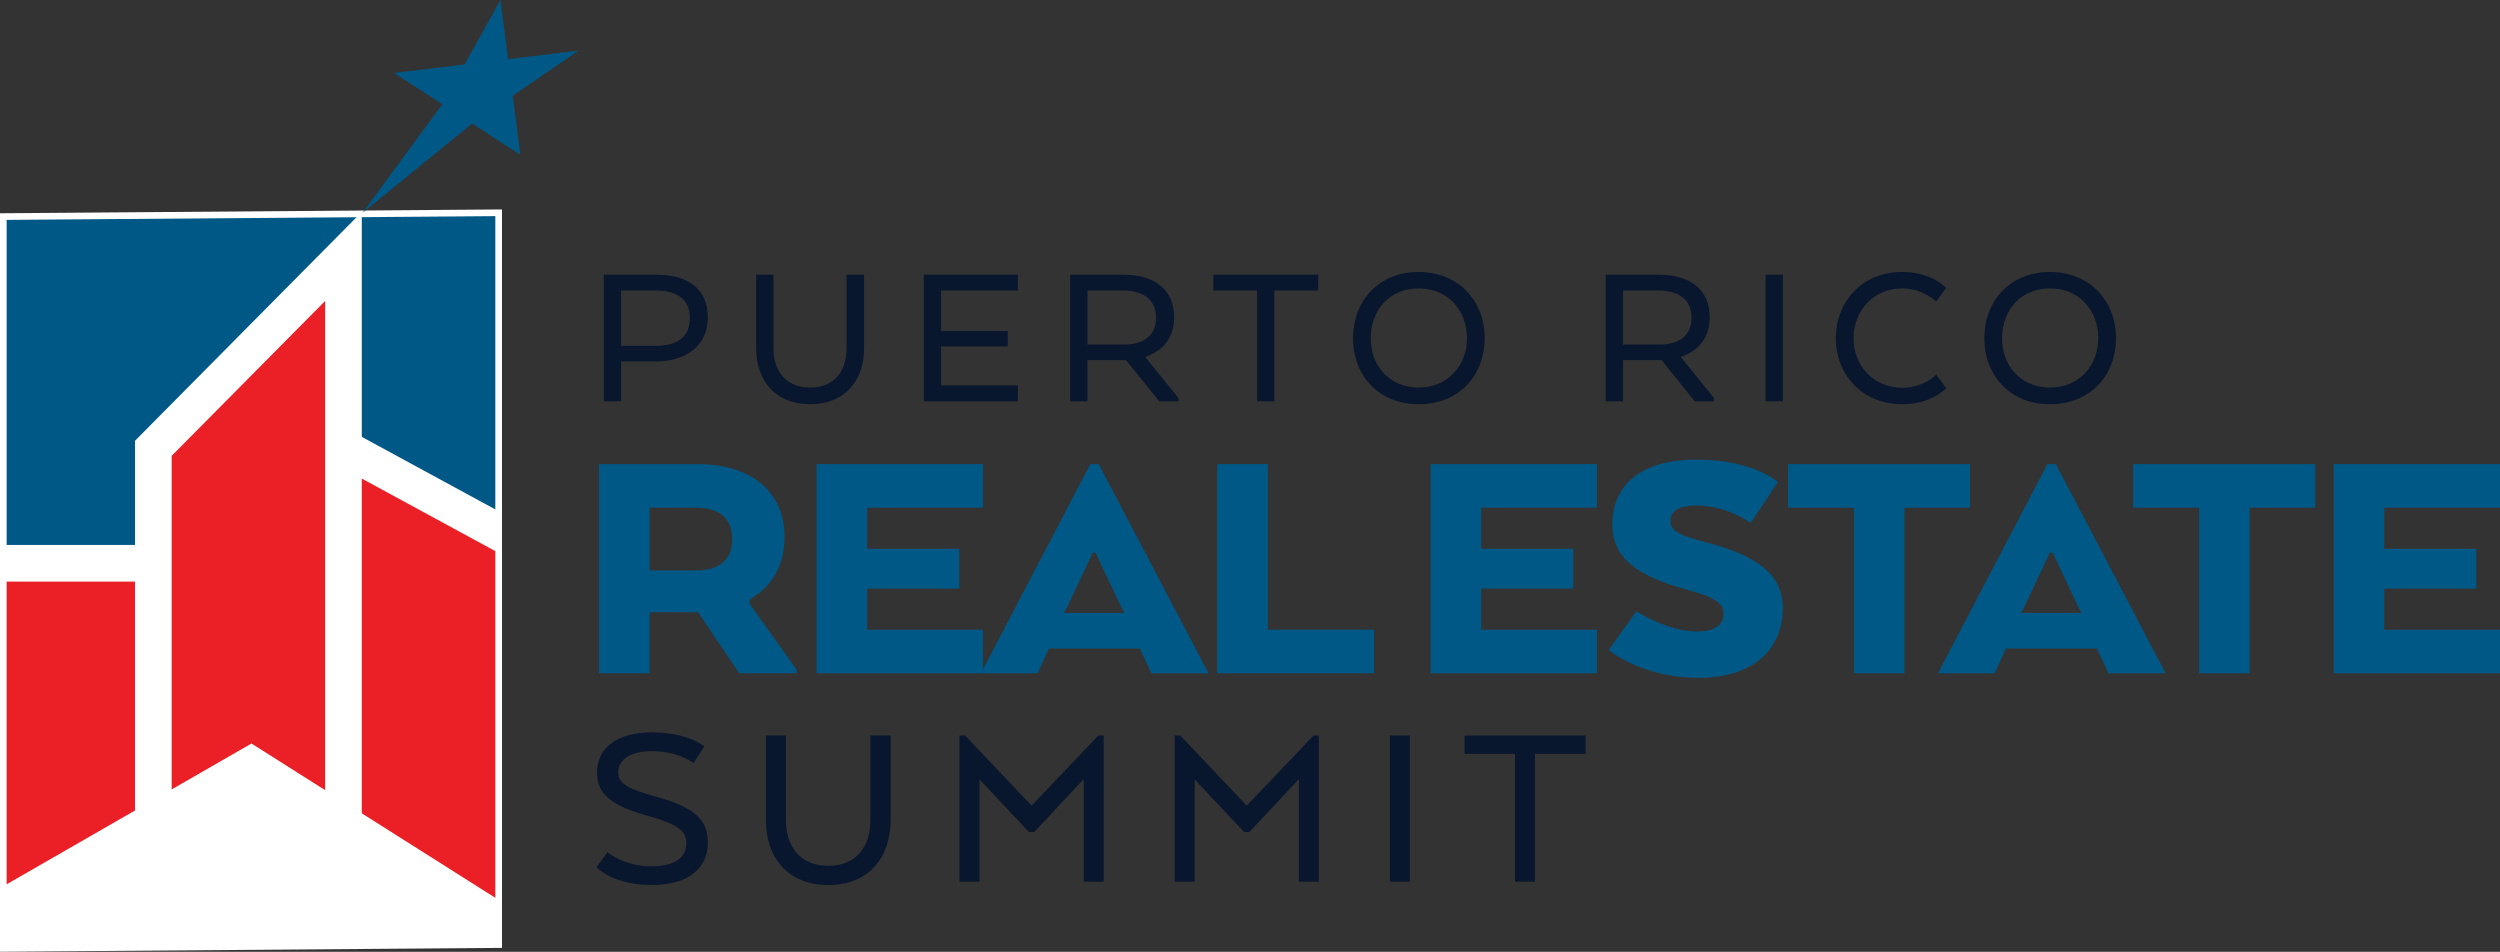
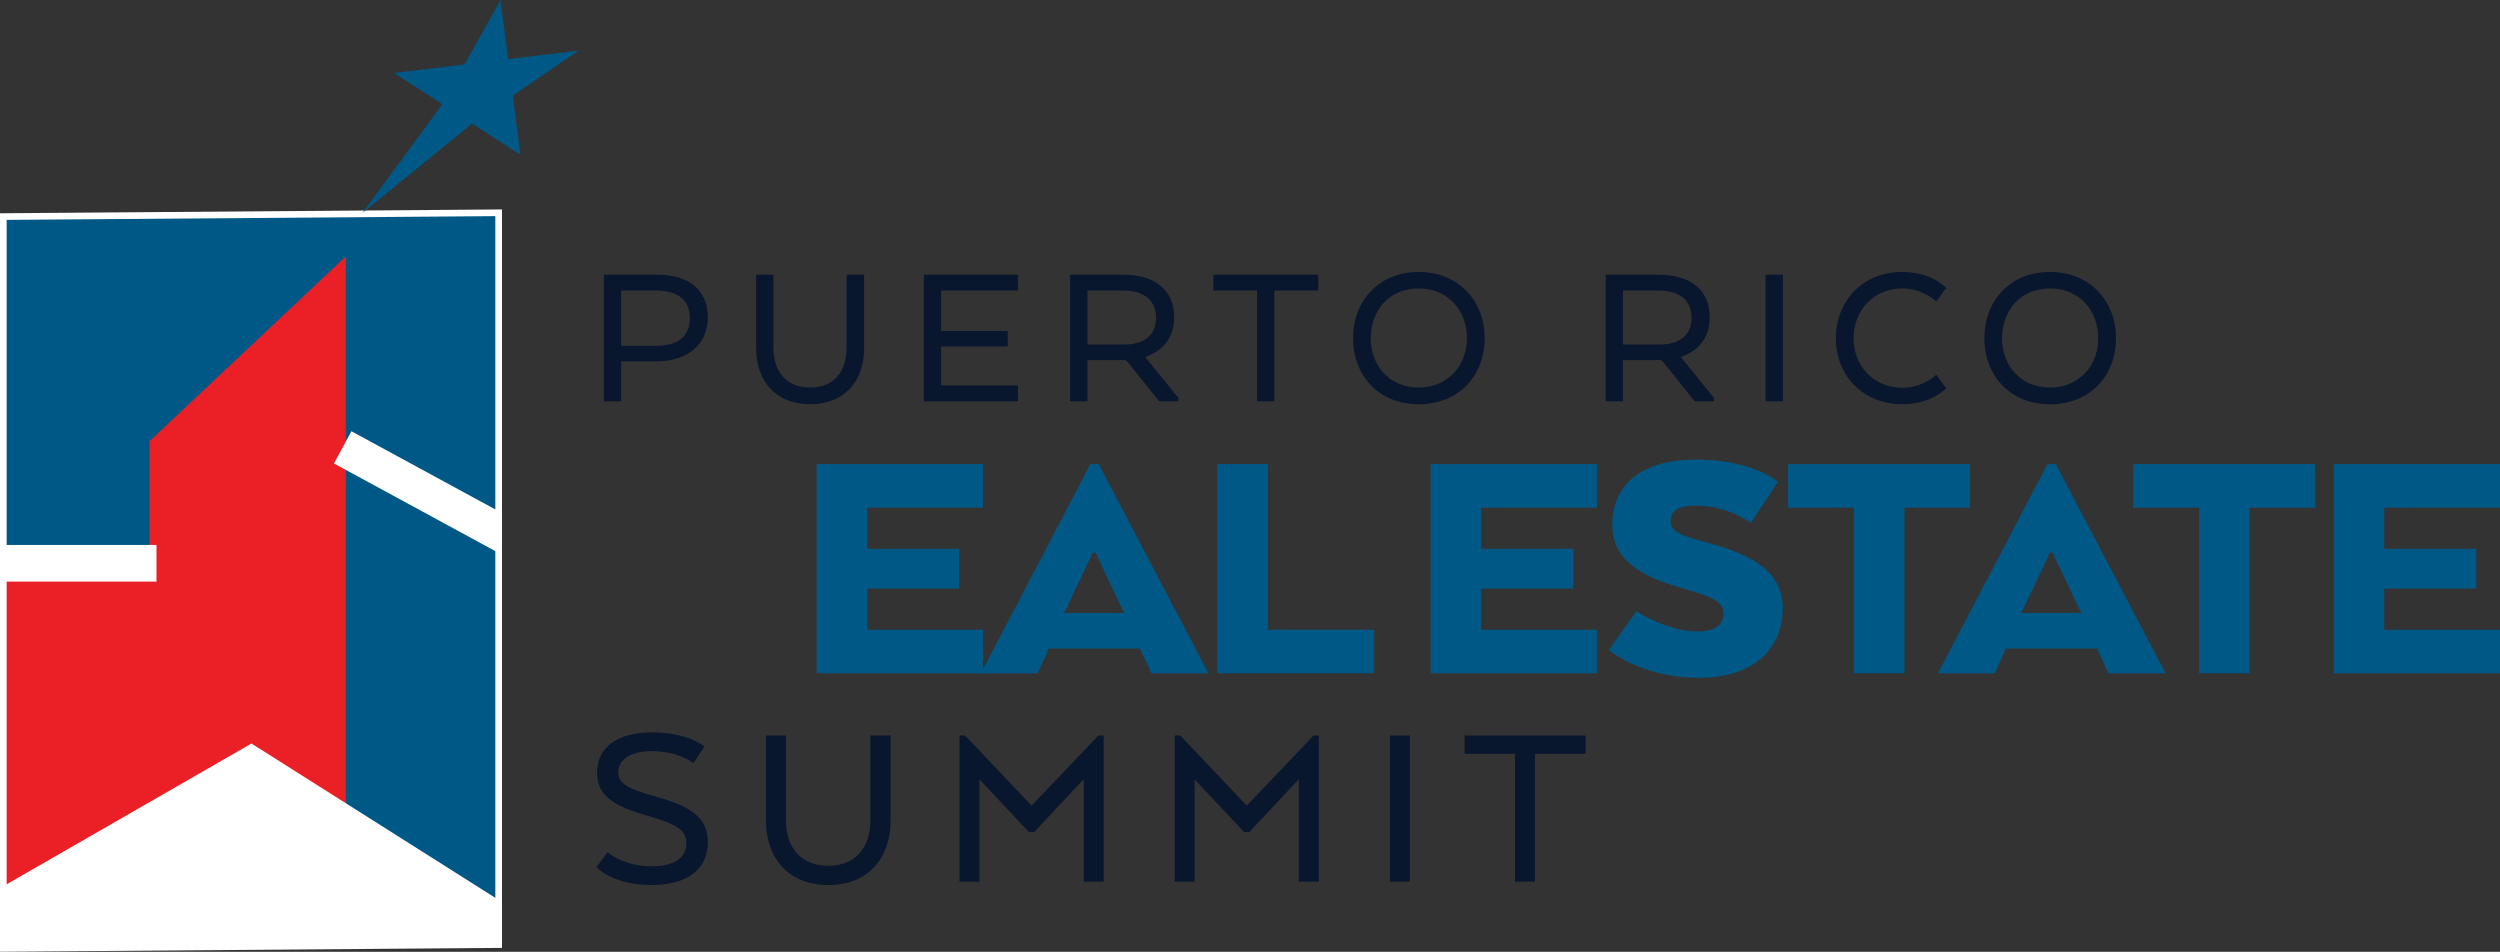
<svg xmlns="http://www.w3.org/2000/svg" id="Layer_2" data-name="Layer 2" viewBox="0 0 962.13 366.29">
  <rect x="0" y="0" width="962.13" height="366.29" fill="#333333" stroke="none" />
  <defs>
    <style>
      .cls-1, .cls-2, .cls-3, .cls-4 {
        stroke: #fff;
        stroke-miterlimit: 10;
      }

      .cls-1, .cls-3 {
        fill: none;
      }

      .cls-1, .cls-4 {
        stroke-width: 14.1px;
      }

      .cls-2, .cls-5, .cls-6, .cls-7 {
        fill: #005886;
      }

      .cls-2, .cls-3 {
        stroke-width: 2.56px;
      }

      .cls-8 {
        clip-path: url(#clippath);
      }

      .cls-6, .cls-9 {
        fill-rule: evenodd;
      }

      .cls-6, .cls-9, .cls-10, .cls-11, .cls-7 {
        stroke-width: 0px;
      }

      .cls-9, .cls-11 {
        fill: #eb2027;
      }

      .cls-4 {
        fill: #fff;
      }

      .cls-10 {
        fill: #08162e;
      }
    </style>
    <clipPath id="clippath">
      <polygon class="cls-2" points="191.91 363.53 1.28 365 1.28 83.35 191.91 81.89 191.91 363.53" />
    </clipPath>
  </defs>
  <g id="Layer_1-2" data-name="Layer 1">
    <g>
      <g>
        <path class="cls-10" d="m232.38,105.72h20.46c12.18,0,19.56,5.76,19.56,16.4s-7.95,16.97-19.97,16.97h-13.39v15.34h-6.66v-48.71Zm20.21,6.09h-13.56v21.27h13.56c7.87,0,12.91-3.25,12.91-10.8,0-7.06-5.11-10.47-12.91-10.47Z" />
        <path class="cls-10" d="m290.99,133.97v-28.25h6.66v28.25c0,8.69,4.71,15.18,14.13,15.18s14.04-6.49,14.04-15.18v-28.25h6.74v28.25c0,12.66-7.55,21.59-20.78,21.59s-20.78-8.93-20.78-21.59Z" />
        <path class="cls-10" d="m387.83,133.32h-25.65v15.02h29.55v6.09h-36.21v-48.71h36.21v6.09h-29.55v15.59h25.65v5.93Z" />
        <path class="cls-10" d="m451.88,122.12c0,7.79-4.3,12.91-10.96,15.18v.32l12.58,15.51v1.3h-7.39l-12.74-15.83h-14.86v15.83h-6.66v-48.71h20.38c12.18,0,19.64,5.76,19.64,16.4Zm-19.81-10.31h-13.56v20.78h14.21c7.14,0,12.18-3.25,12.18-10.31s-5.03-10.47-12.83-10.47Z" />
        <path class="cls-10" d="m466.98,105.72h40.35v6.09h-16.89v42.62h-6.66v-42.62h-16.8v-6.09Z" />
        <path class="cls-10" d="m520.72,130.16c0-14.29,9.82-25.49,25.25-25.49s25.41,11.2,25.41,25.49-9.82,25.41-25.41,25.41-25.25-11.28-25.25-25.41Zm43.84,0c0-10.63-7.22-19.16-18.59-19.16s-18.43,8.52-18.43,19.16,7.23,19,18.43,19,18.59-8.44,18.59-19Z" />
        <path class="cls-10" d="m657.99,122.12c0,7.79-4.3,12.91-10.96,15.18v.32l12.58,15.51v1.3h-7.39l-12.74-15.83h-14.86v15.83h-6.66v-48.71h20.38c12.18,0,19.64,5.76,19.64,16.4Zm-19.81-10.31h-13.56v20.78h14.2c7.15,0,12.18-3.25,12.18-10.31s-5.03-10.47-12.82-10.47Z" />
        <path class="cls-10" d="m686.16,154.43h-6.66v-48.71h6.66v48.71Z" />
        <path class="cls-10" d="m748.99,149.39s-5.44,6.17-16.97,6.17c-15.26,0-25.49-11.28-25.49-25.41s10.23-25.49,25.49-25.49c11.61,0,16.97,6.17,16.97,6.17l-3.82,5.2s-5.11-5.03-13.07-5.03c-11.04,0-18.75,8.52-18.75,19.16s7.71,19.08,18.75,19.08c8.2,0,13.07-5.03,13.07-5.03l3.82,5.2Z" />
        <path class="cls-10" d="m763.68,130.16c0-14.29,9.82-25.49,25.25-25.49s25.41,11.2,25.41,25.49-9.82,25.41-25.41,25.41-25.25-11.28-25.25-25.41Zm43.84,0c0-10.63-7.22-19.16-18.59-19.16s-18.43,8.52-18.43,19.16,7.22,19,18.43,19,18.59-8.44,18.59-19Z" />
      </g>
      <g>
        <path class="cls-10" d="m233.79,327.97s6.18,5.43,16.87,5.43c9.46,0,13.49-3.65,13.49-8.9,0-4.78-3.19-7.21-14.8-10.5-13.49-3.84-19.58-7.96-19.58-16.68,0-9.65,7.87-15.46,21.08-15.46,14.05,0,20.24,5.43,20.24,5.43l-4.22,6.37s-5.72-4.59-16.02-4.59c-7.59,0-12.93,2.9-12.93,8.15,0,4.22,3.47,6.37,14.8,9.46,14.71,4.03,19.68,9,19.68,17.52,0,9.28-6.56,16.4-21.64,16.4s-21.18-6.84-21.18-6.84l4.22-5.81Z" />
-         <path class="cls-10" d="m294.78,315.69v-32.61h7.68v32.61c0,10.03,5.43,17.52,16.3,17.52s16.21-7.5,16.21-17.52v-32.61h7.78v32.61c0,14.62-8.71,24.92-23.99,24.92s-23.99-10.31-23.99-24.92Z" />
+         <path class="cls-10" d="m294.78,315.69v-32.61h7.68v32.61c0,10.03,5.43,17.52,16.3,17.52s16.21-7.5,16.21-17.52v-32.61h7.78v32.61c0,14.62-8.71,24.92-23.99,24.92s-23.99-10.31-23.99-24.92" />
        <path class="cls-10" d="m417.05,299.86l-19.02,20.33h-2.06l-19.02-20.24v39.35h-7.68v-56.22h2.16l25.58,26.99,25.67-26.99h2.06v56.22h-7.68v-39.45Z" />
        <path class="cls-10" d="m499.86,299.86l-19.02,20.33h-2.06l-19.02-20.24v39.35h-7.68v-56.22h2.16l25.58,26.99,25.67-26.99h2.06v56.22h-7.68v-39.45Z" />
        <path class="cls-10" d="m542.58,339.3h-7.68v-56.22h7.68v56.22Z" />
        <path class="cls-10" d="m563.65,283.08h46.57v7.03h-19.49v49.19h-7.68v-49.19h-19.4v-7.03Z" />
      </g>
      <g>
-         <path class="cls-7" d="m230.55,178.61h37.97c20.39,0,33.41,10.47,33.41,28.04,0,11.27-5.1,19.32-13.42,24.02v1.74l18.11,25.36v1.34h-22.14l-15.83-23.48h-18.65v23.48h-19.46v-80.51Zm37.17,16.77h-17.71v24.15h17.84c8.99,0,13.95-4.03,13.95-12.08s-5.1-12.07-14.09-12.07Z" />
        <path class="cls-7" d="m369.16,226.52h-35.42v15.83h44.55v16.77h-64v-80.51h64v16.77h-44.55v15.83h35.42v15.3Z" />
        <path class="cls-7" d="m419.62,178.61h3.22l42.27,80.51h-22l-4.43-9.53h-35.02l-4.29,9.53h-21.87l42.13-80.51Zm2.01,34.08h-1.07l-9.93,21.06-1.21,2.15h23.35l-1.21-2.15-9.93-21.06Z" />
        <path class="cls-7" d="m468.46,259.12v-80.51h19.46v63.73h40.92v16.77h-60.38Z" />
        <path class="cls-7" d="m605.47,226.52h-35.42v15.83h44.55v16.77h-64v-80.51h64v16.77h-44.55v15.83h35.42v15.3Z" />
        <path class="cls-7" d="m629.76,235.24s11.67,7.78,23.48,7.78c7.38,0,10.06-3.09,10.06-6.71,0-4.16-2.82-6.31-15.03-9.66-17.71-4.96-27.77-11.54-27.77-24.82,0-14.63,10.47-24.96,32.34-24.96s31.4,8.59,31.4,8.59l-10.47,15.83s-8.72-6.71-20.93-6.71c-7.65,0-9.93,2.55-9.93,5.9,0,4.03,3.76,5.64,13.95,8.32,18.92,4.96,29.25,11.94,29.25,25.36,0,14.62-10.2,26.7-32.34,26.7s-34.62-10.73-34.62-10.73l10.6-14.89Z" />
        <path class="cls-7" d="m688.13,178.61h70.04v16.77h-25.22v63.73h-19.46v-63.73h-25.36v-16.77Z" />
        <path class="cls-7" d="m787.96,178.61h3.22l42.27,80.51h-22.01l-4.43-9.53h-35.02l-4.29,9.53h-21.87l42.13-80.51Zm2.01,34.08h-1.07l-9.93,21.06-1.21,2.15h23.35l-1.21-2.15-9.93-21.06Z" />
        <path class="cls-7" d="m820.97,178.61h70.04v16.77h-25.23v63.73h-19.45v-63.73h-25.36v-16.77Z" />
        <path class="cls-7" d="m953.01,226.52h-35.42v15.83h44.55v16.77h-64v-80.51h64v16.77h-44.55v15.83h35.42v15.3Z" />
      </g>
      <g>
        <g>
          <polygon class="cls-5" points="191.91 363.53 1.28 365 1.28 83.35 191.91 81.89 191.91 363.53" />
          <g class="cls-8">
            <rect class="cls-11" x="-8.27" y="214.6" width="69.96" height="159.71" />
-             <polygon class="cls-9" points="197.52 405.65 127.56 405.65 127.56 178.87 197.52 207.36 197.52 405.65" />
            <polygon class="cls-9" points="57.59 379.13 133.08 379.13 133.08 98.69 57.59 169.74 57.59 379.13" />
            <polyline class="cls-1" points="131.88 172.16 202.01 210.26 202.01 411.46 45.47 411.46" />
            <polyline class="cls-1" points="60.22 216.77 -9.91 216.77 -9.91 411.46 146.63 411.46" />
-             <polygon class="cls-1" points="59.01 172.53 132.18 98.69 132.18 373.1 59.01 373.1 59.01 269.98 59.01 172.53" />
            <polygon class="cls-4" points="-28.53 366.33 96.6 294.38 210.31 366.33 210.31 454.63 -28.53 454.63 -28.53 366.33" />
          </g>
          <polygon class="cls-3" points="191.91 363.53 1.28 365 1.28 83.35 191.91 81.89 191.91 363.53" />
        </g>
        <polygon class="cls-6" points="192.61 0 195.54 22.76 222.66 19.47 197.35 36.83 200.27 59.59 181.7 47.56 139.53 81.89 170.23 40.12 151.66 28.08 178.78 24.79 192.61 0" />
      </g>
    </g>
  </g>
</svg>